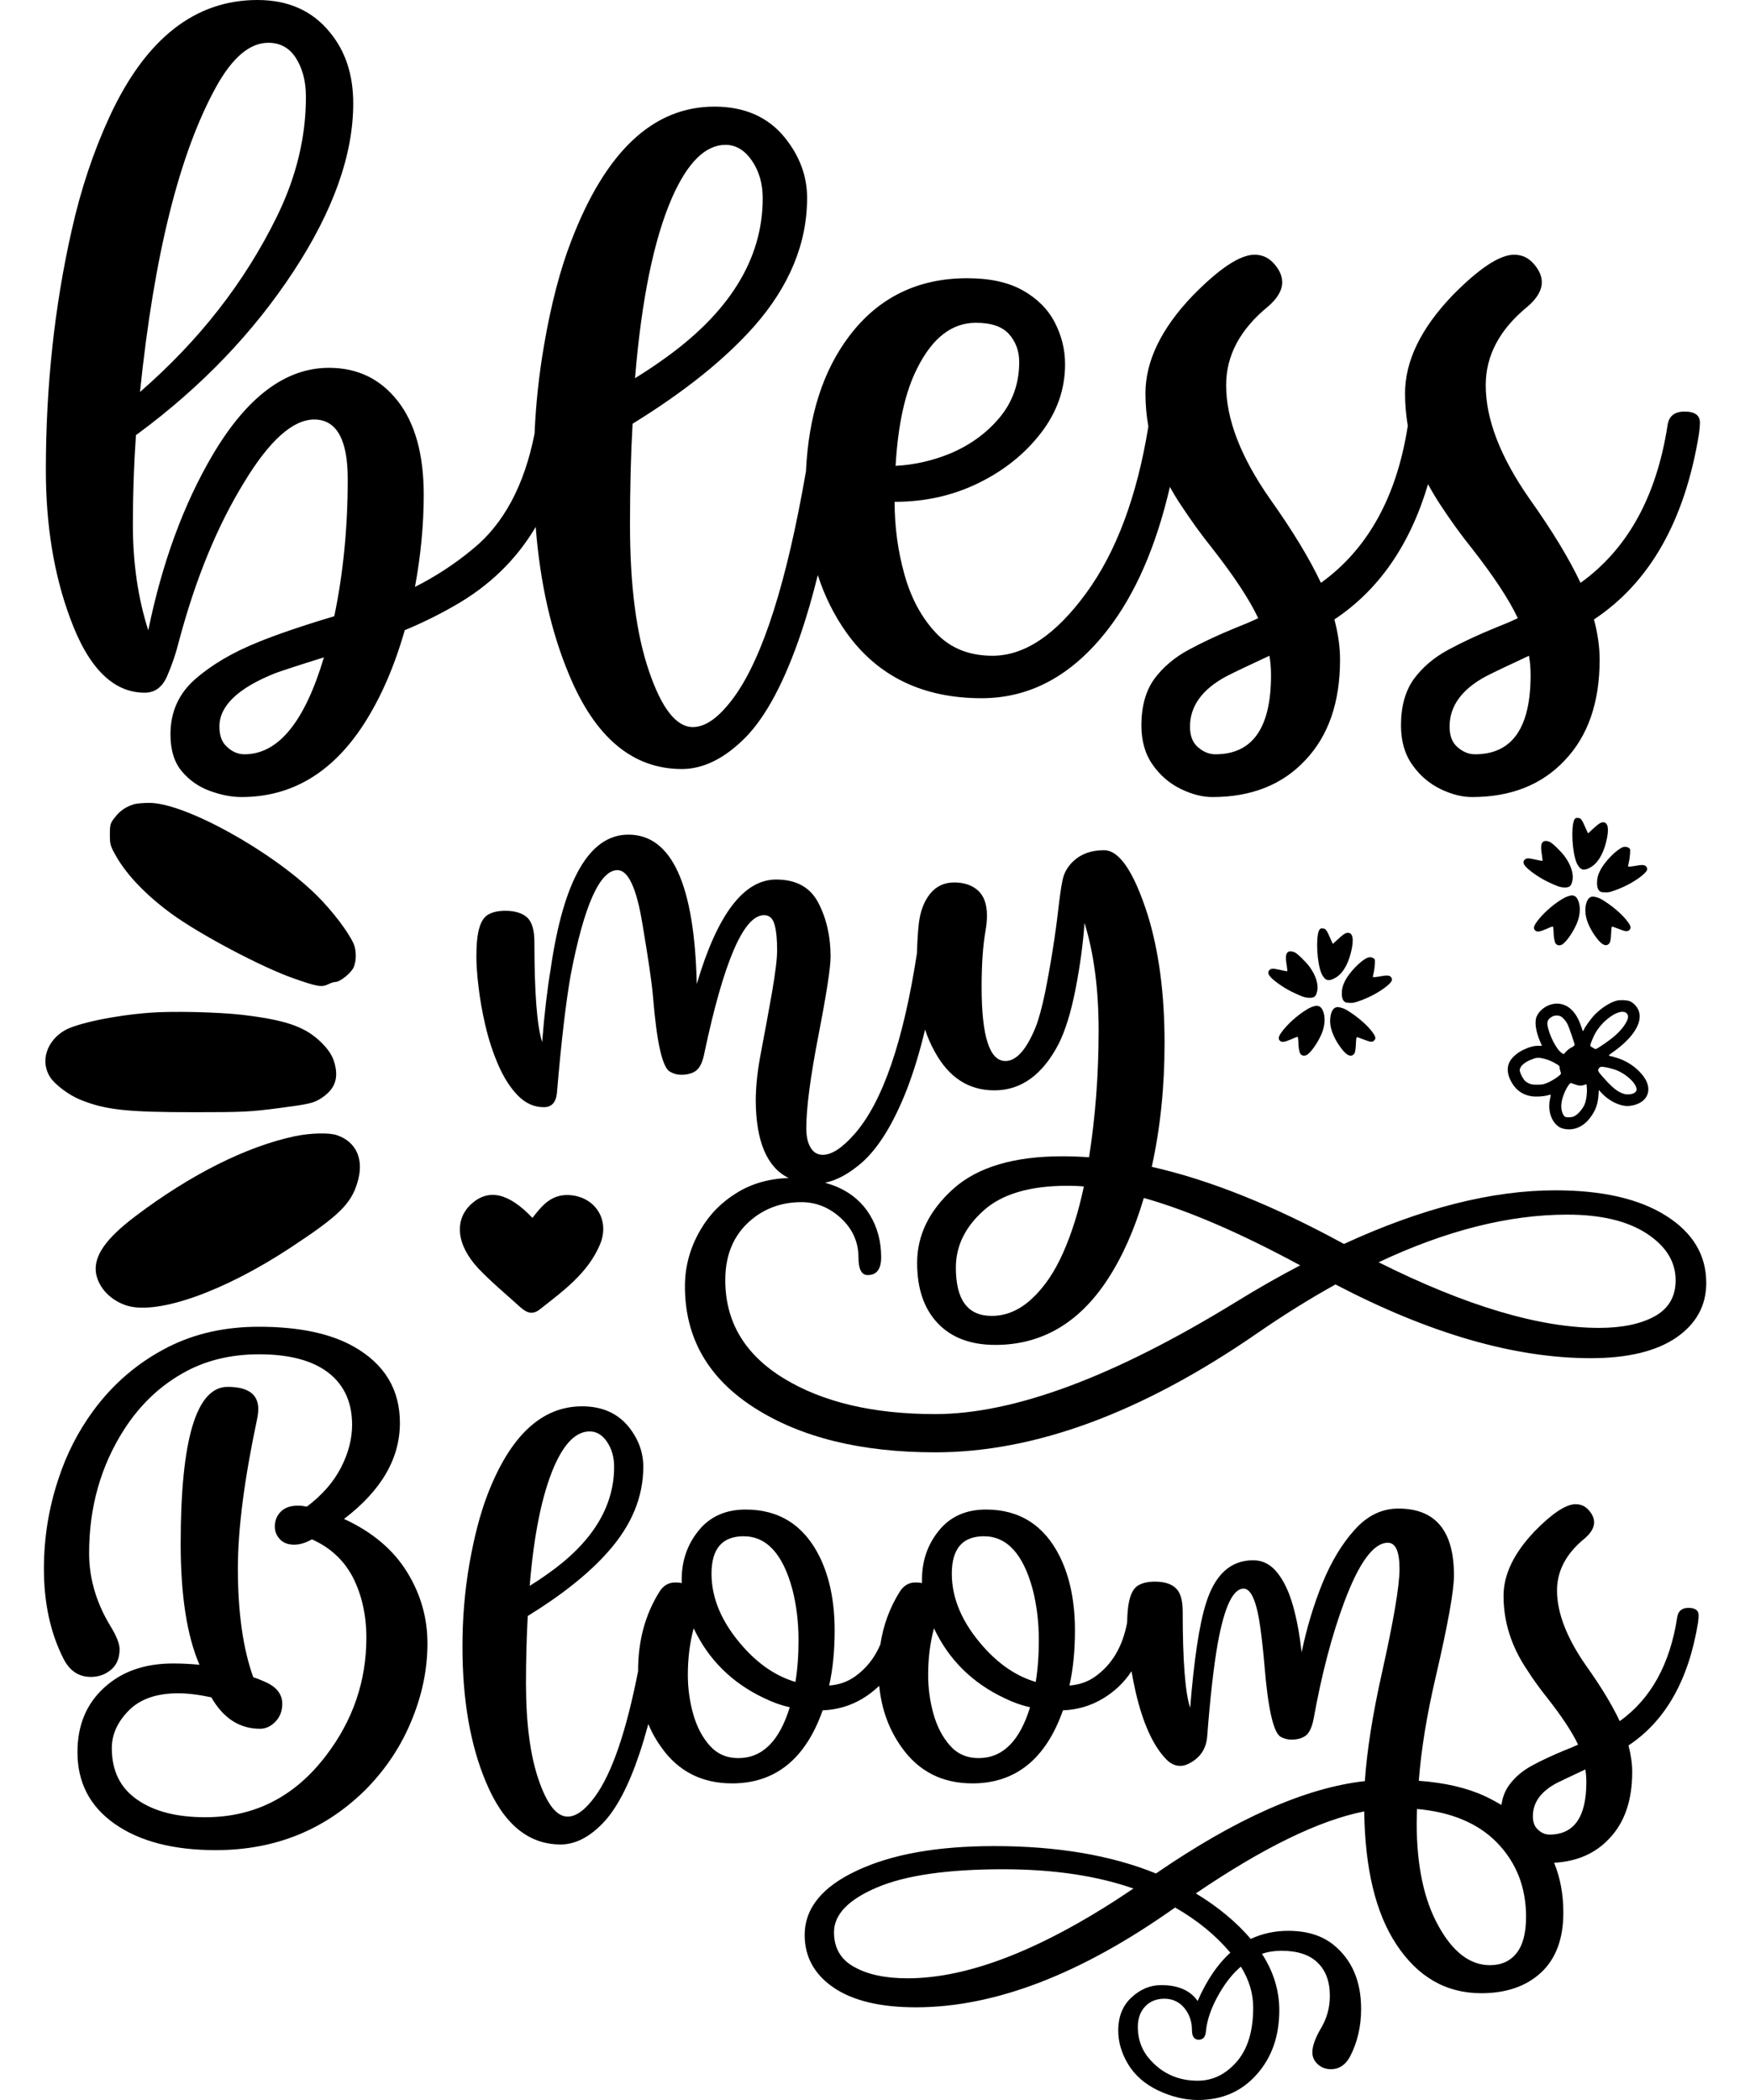
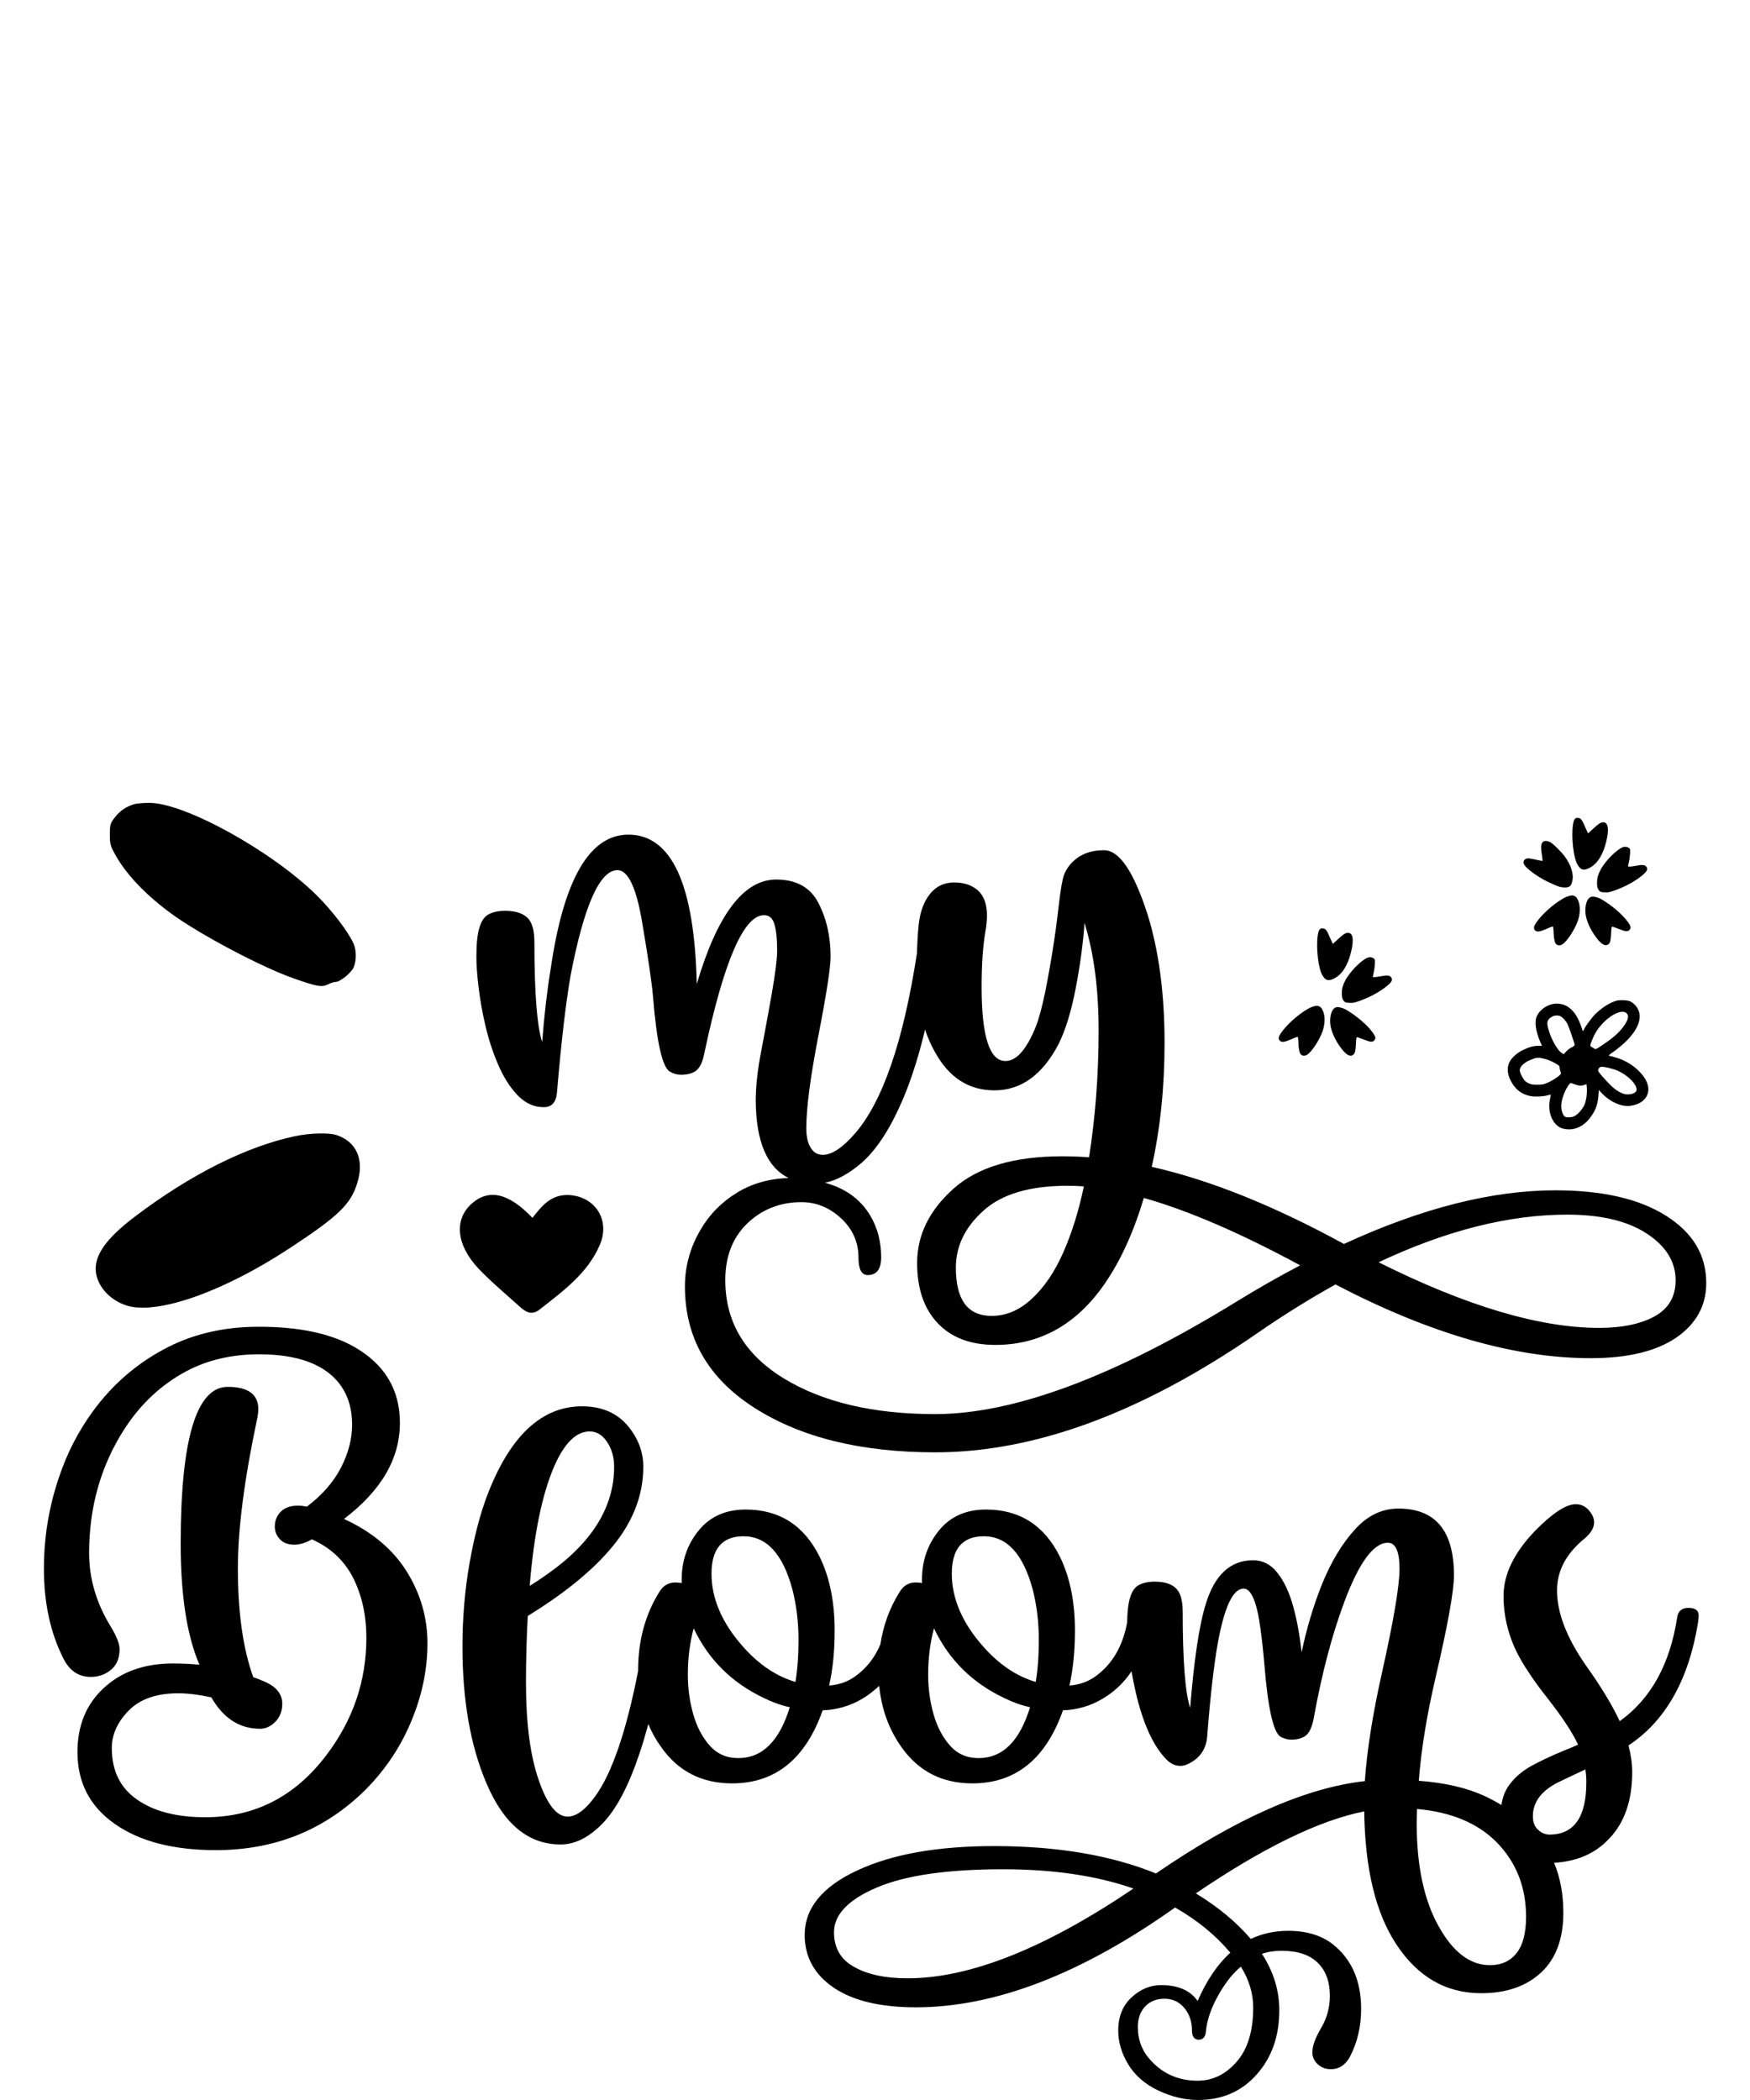
<svg xmlns="http://www.w3.org/2000/svg" version="1.1" id="Layer_1" x="0px" y="0px" viewBox="0 0 1080 1296" style="enable-background:new 0 0 1080 1296;" xml:space="preserve">
  <g>
    <path d="M212.3,937.4c23-17.5,34.5-37.2,34.5-59.3c0-20.6-9.5-36.3-28.4-47c-14.5-8.2-34-12.3-58.7-12.3 c-20.9,0-39.5,4.2-55.9,12.5c-18.5,9.4-34,22.6-46.5,39.7c-9.1,12.5-16.2,26.3-21.2,41.6c-6,17.9-9,36.5-9,55.6 c0,21,4,39.5,12,55.3c3.8,7.6,9.4,11.4,17,11.4c4.8,0,8.9-1.5,12.4-4.4s5.3-7.2,5.3-12.7c0-3.3-1.8-7.9-5.3-13.7 c-9-14.6-13.5-29.8-13.5-45.6c0-28.4,7.2-53.8,21.6-76.3c10.1-15.7,22.9-27.7,38.5-36c13-6.9,28-10.4,44.8-10.4 c17.4,0,30.9,3.3,40.6,9.8c11.2,7.6,16.8,18.9,16.8,33.7c0,8.7-2.3,17.6-6.9,26.5c-4.6,8.9-11.6,16.9-21,24c-2-0.4-3.8-0.6-5.5-0.6 c-4.6,0-8.1,1.2-10.6,3.7s-3.7,5.6-3.7,9.2c0,3,1.1,5.7,3.2,7.9c2.1,2.2,5,3.3,8.8,3.3c3.3,0,7-1.1,10.9-3.3 c11,4.9,19.4,12.5,25,22.9c5.7,11,8.6,23.6,8.6,37.9c0,26.7-8.3,51-25,72.8c-19.3,25.3-44.1,37.9-74.4,37.9 c-17.7,0-31.7-3.6-42.1-10.9c-10.4-7.2-15.6-17.8-15.6-31.7c0-8.5,3.5-16.2,10.5-23.3S96.7,1045,110,1045c5.7,0,12.5,0.8,20.4,2.5 c7.5,13,17.5,19.4,30.1,19.4c3.5,0,6.7-1.5,9.5-4.4s4.2-6.6,4.2-11c0-5.9-3.5-10.4-10.5-13.5c-2.4-1.1-4.9-2.1-7.4-2.9 c-6.3-17.5-9.5-39.9-9.5-67.2c0-24,3.9-54.6,11.8-91.8c0.5-2.4,0.8-4.6,0.8-6.5c0-9.1-6.3-13.7-18.9-13.7c-19.3,0-29,32.3-29,96.8 c0,32,3.9,56.9,11.6,74.7c-5.3-0.5-10.7-0.8-16.2-0.8c-17.7,0-31.9,5-42.8,15.1c-10.9,10-16.3,23.2-16.3,39.6 c0,18.7,7.6,33.5,23,44.3c15.4,10.8,36.2,16.2,62.4,16.2c36.3,0,66.9-12.3,91.9-36.8c13.1-13.1,23-28.1,29.7-45.2 c6-15.1,9-30.3,9-45.6c0-15.8-4.2-30.5-12.7-44.2C242.6,956.3,229.7,945.4,212.3,937.4z" />
    <path d="M1042,992.3c-4,0-6.3,1.9-6.9,5.6c-4.4,29.1-16.3,50.6-35.5,64.3c-4.6-9.8-11.5-21.3-20.8-34.3 c-11.9-17.1-17.9-32.5-17.9-46.4c0-12,5.6-22.7,17-32c3.9-3.3,5.9-6.7,5.9-10c0-2.5-1.1-5-3.3-7.5c-2.2-2.5-4.9-3.7-8.1-3.7 c-5.9,0-14.3,5.5-25.2,16.6c-12.9,13.5-19.3,26.8-19.3,40c0,16,4.8,31.2,14.5,45.6c4,6.3,8.3,12.1,12.6,17.5 c9.1,11.6,15.4,21.2,18.9,28.7c-2.9,1.3-5.9,2.6-8.8,3.7c-7.2,3-13.7,6-19.6,9.2c-5.9,3.2-10.6,7.2-14.1,12 c-2.5,3.4-4.1,7.4-4.8,12.3c-3.3-1.9-6.7-3.8-10.4-5.5c-10.8-5-24.3-8.2-40.6-9.4c1.5-19.6,5-40.7,10.3-63.5 c7.6-32.6,11.4-53.7,11.4-63.3c0-27.5-11.4-41.2-34.3-41.2c-10.1,0-19.1,4.3-26.9,13c-7.9,8.7-14.5,19.7-20,33.1 c-5.4,13.4-9.7,27.6-12.8,42.6c-1.2-10.5-2.9-20.1-5.3-28.6s-5.6-15.4-9.7-20.5c-4-5.1-9-7.7-14.9-7.7c-14,0-23.7,8.9-29.2,26.8 c-4.1,13-7.3,34.5-9.7,64.3c-3.1-9.4-4.6-29.2-4.6-59.3c0-7.1-1.4-12-4.3-14.6c-2.8-2.7-7.2-4-12.9-4c-4,0-7.2,0.7-9.7,2 c-2.6,1.3-4.4,3.9-5.6,7.9c-1.1,3.6-1.7,8.8-1.8,15.4c-2.8,14.8-9.3,25.8-19.6,33.2c-4.6,3.3-10,5.2-16,5.6 c2.3-10.2,3.4-21.6,3.4-33.9c0-17.8-3.1-33-9.3-45.6c-9.6-19.4-24.9-29.1-45.6-29.1c-12.3,0-22,4.3-29,12.9 c-7,8.6-10.5,18.7-10.5,30.2v2.3c-1.3-0.3-2.6-0.4-4-0.4c-4.2,0-7.5,2-9.9,6c-6.1,9.8-10,20.5-11.8,32.3 c-3.5,8.2-8.7,14.8-15.6,19.7c-4.6,3.3-10,5.2-16,5.6c2.3-10.2,3.4-21.6,3.4-33.9c0-17.8-3.1-33-9.3-45.6 c-9.6-19.4-24.9-29.1-45.6-29.1c-12.3,0-22,4.3-29,12.9c-7,8.6-10.5,18.7-10.5,30.2v2.3c-1.3-0.3-2.6-0.4-4-0.4c-4.2,0-7.5,2-9.9,6 c-8.7,14-13,30.1-13,48.3c0,0.1,0,0.3,0,0.4c-7.3,37.2-16.1,63-26.5,77.3c-6,8.3-11.7,12.5-17,12.5c-6.8,0-12.7-7.6-17.9-22.7 s-7.8-35-7.8-59.7c0-14.8,0.4-28.6,1.1-41.4c21.1-13,37.7-26.2,49.6-39.7c14.5-16.3,21.7-33.8,21.7-52.4c0-8.9-3-17.1-9-24.6 c-6.9-8.5-16.5-12.7-28.8-12.7c-25,0-44.5,18.3-58.5,54.9c-4.4,11.6-8.1,25.7-11,42.3c-2.9,16.6-4.3,33.6-4.3,51.1 c0,32.7,4.8,60.6,14.5,83.6c10.7,25.7,26,38.5,46.1,38.5c8.9,0,17.5-4.4,25.8-12.9c8.5-8.7,16.1-23.1,22.8-43.1 c1.9-5.6,3.7-11.7,5.5-18.3c2.1,5.1,4.8,9.9,8,14.3c10.5,14.9,25.1,22.3,43.7,22.3c26.6,0,45.3-15,55.9-45.1 c8.8-0.3,17-2.7,24.4-7.1c3.9-2.3,7.3-5,10.5-8c1.4,14.4,6,27,13.8,37.9c10.5,14.9,25.1,22.3,43.7,22.3c26.6,0,45.3-15,55.9-45.1 c8.8-0.3,17-2.7,24.4-7.1c7.3-4.3,13.3-10,17.9-17c0.7,4.2,1.6,8.5,2.6,13c4.5,19.3,10.8,33.1,18.9,41.4c2.6,2.7,5.5,4,8.6,4 c2.2,0,4.5-0.8,6.9-2.3c5.9-3.5,9.1-8.7,9.7-15.8c1.9-24.7,4.1-43.8,6.5-57.4c4.1-22.6,9.4-33.9,16-33.9c4.6,0,8.1,8,10.3,24.1 c1,7.1,1.8,14.7,2.5,22.7c2.2,27.3,5.6,42.2,10.1,44.7c2.1,1.1,4.3,1.7,6.5,1.7c3.9,0,6.9-0.9,9.1-2.6c2.1-1.7,3.7-5.2,4.7-10.3 c5-27.7,11.3-51.7,18.9-72c9.1-24.4,18.1-36.6,26.9-36.6c4.8,0,7.2,5.4,7.2,16.2c0,10.3-3.6,31.7-10.9,64.3 c-5.7,25.5-9.2,47.7-10.5,66.6c-36.7,4.1-79.7,23.2-128.9,57c-27.8-11.3-61.1-16.9-99.9-16.9c-34.9,0-63.1,5-84.6,15.1 c-21.5,10-32.3,23.3-32.3,39.8c0,13.5,6,24.3,17.8,32.4c11.9,8.1,28.8,12.2,50.8,12.2c48.8,0,102.1-20.5,160-61.6 c13.8,7.9,25.1,17.2,34.1,27.9c-7.9,7.1-14.6,17-20.2,29.8c-4.5-6.5-12-9.8-22.5-9.8c-6.7,0-12.8,2.5-18.3,7.6s-8.2,11.9-8.2,20.5 c0,6.9,2,13.9,6.1,20.7s10.2,12.2,18.5,16.2c8.3,3.9,16.5,5.9,24.6,5.9c14.8,0,26.9-5.2,36.2-15.7c9.3-10.4,14-23.6,14-39.7 c0-12.1-3.5-23.7-10.7-34.8c3.8-1.3,7.8-1.9,12-1.9c9.8,0,17.3,2.4,22.3,7.3c5.1,4.9,7.6,11.7,7.6,20.6c0,7.1-1.8,13.7-5.4,19.8 c-3.6,6.1-5.4,11.1-5.4,15c0,2.9,1.2,5.4,3.4,7.4s4.9,3,8,3c5.1,0,9-2.6,11.8-7.7c4.6-8.8,6.9-18.7,6.9-29.5 c0-17.2-5.7-30.4-17.2-39.7c-7.2-5.7-16.4-8.5-27.8-8.5c-8.4,0-16.1,1.7-23.1,5c-8.9-10.4-20.2-19.8-33.9-28.1 c41.5-28.2,76.1-45.1,103.9-50.6c0.5,35.3,7,62.6,19.8,82c13.2,20.1,30.7,30.2,52.4,30.2c15.5,0,27.9-4.3,37-12.8 c9.1-8.5,13.7-20.8,13.7-36.9c0-11.3-1.9-21.6-5.7-30.8c14-0.8,25.3-5.6,34-14.9c9.5-9.9,14.2-23.6,14.2-41.1 c0-5.2-0.8-10.7-2.3-16.4c22.8-15.1,37.1-40.3,42.9-75.7c0.3-2.1,0.4-3.6,0.4-4.6C1048.3,993.8,1046.2,992.3,1042,992.3z M342,905 c6.3-14.4,13.6-21.6,21.9-21.6c4.2,0,7.8,2.1,10.7,6.4c2.9,4.3,4.4,9.4,4.4,15.4c0,25-13.8,47.1-41.4,66.4 c-3.5,2.5-7.1,4.9-10.7,7.1C329.5,946.6,334.6,922.1,342,905z M455.6,1085c-7.2,0-13-2.6-17.6-7.7c-4.6-5.2-8-11.7-10.2-19.5 c-2.2-7.8-3.3-15.9-3.3-24.2c0-10.2,1.2-19.8,3.6-28.7c9.1,19.3,23.6,33.7,43.5,43.1c5.1,2.5,10.3,4.4,15.8,5.6 C481,1074.5,470.5,1085,455.6,1085z M490.9,1038c-11.8-3.5-22.5-10.7-32.2-21.6c-13.1-14.7-19.6-29.8-19.6-45.2 c0-15.4,6.6-23.1,19.8-23.1c14.2,0,24.2,10.9,30.1,32.7c2.5,9.7,3.8,20.2,3.8,31.4C492.8,1021.5,492.2,1030.1,490.9,1038z M603.9,1085c-7.2,0-13.1-2.6-17.6-7.7c-4.6-5.2-8-11.7-10.2-19.5c-2.2-7.8-3.3-15.9-3.3-24.2c0-10.2,1.2-19.8,3.6-28.7 c9.1,19.3,23.6,33.7,43.5,43.1c5.1,2.5,10.3,4.4,15.8,5.6C629.3,1074.5,618.8,1085,603.9,1085z M639.2,1038 c-11.8-3.5-22.5-10.7-32.2-21.6c-13.1-14.7-19.6-29.8-19.6-45.2c0-15.4,6.6-23.1,19.8-23.1c14.2,0,24.2,10.9,30.1,32.7 c2.5,9.7,3.8,20.2,3.8,31.4C641.1,1021.5,640.5,1030.1,639.2,1038z M560.1,1220.9c-13.6,0-24.6-2.3-32.9-7 c-8.3-4.5-12.5-11.7-12.5-21.4c0-11,8.9-20.2,26.6-27.7s43.6-11.2,77.7-11.2c31.1,0,57.9,4,80.5,11.9 C645,1202.4,598.5,1220.9,560.1,1220.9z M765.8,1213.7c5.1,8.2,7.6,16.6,7.6,25.2c0,14.6-3.4,25.7-10.2,33.5 c-6.8,7.8-14.8,11.7-24.1,11.7c-11.5,0-21.2-4.1-28.9-12.5c-5.3-5.7-8-12.6-8-20.6c0-5.3,1.5-9.5,4.5-12.7c3-3.2,7-4.8,11.9-4.8 c5,0,9.1,1.9,12.3,5.7c3.1,3.8,4.7,8.3,4.7,13.6c0,4,1.4,6,4.2,6c2.6,0,4.1-1.7,4.4-5c0.7-7.6,3.6-15.6,8.6-24.1 C756.7,1223.1,761,1217.7,765.8,1213.7z M935.9,1205.4c-3.9,4.9-9.4,7.4-16.4,7.4c-12.2,0-22.8-8-31.7-24.1 c-9-16.1-13.5-37.2-13.5-63.6l0.2-8.7c21.2,1.9,37.6,8.8,49.2,20.6c12.1,12.4,18.1,27.7,18.1,46 C941.8,1193,939.8,1200.5,935.9,1205.4z M956.3,1132.2c-2.5,0-4.9-0.9-7-2.9c-2.2-1.8-3.3-4.7-3.3-8.4c0-8.5,4.9-15.3,14.9-20.6 c3.3-1.6,9.1-4.4,17.5-8.3c0.4,2.5,0.6,5.1,0.6,7.9C979,1121.4,971.4,1132.2,956.3,1132.2z" />
-     <path d="M330.6,325.2c2.7,34.6,9.6,65,20.6,91.2c16.1,38.8,39.3,58.2,69.6,58.2c13.3,0,26.4-6.5,39.3-19.5 c12.8-13.1,24.3-34.8,34.5-65.1c3.5-10.5,6.9-22.1,10.1-35.1c4.2,13,10.1,24.9,17.8,35.7c19.3,26.9,47.1,40.3,83.3,40.3 c30.1,0,56-14.1,77.9-42.4c17-22,29.8-51.3,38.3-88c2.1,3.8,4.3,7.5,6.8,11.2c6.2,9.4,12.5,18.2,19.1,26.4 c13.8,17.6,23.3,32.1,28.6,43.4c-4.4,2.1-8.9,4-13.3,5.7c-10.8,4.4-20.7,9-29.6,13.8c-8.9,4.8-16,10.9-21.3,18.1 c-5.2,7.3-7.9,16.8-7.9,28.5c0,9.7,2.3,17.8,7,24.4c4.6,6.6,10.4,11.5,17.3,14.9c6.8,3.3,13.4,5,19.5,5c23.9,0,43.1-7.5,57.3-22.7 c14.3-15,21.5-35.7,21.5-62.1c0-7.9-1.2-16.2-3.5-24.8c27.4-18.2,46.7-46,57.8-83.5c2.3,4.3,4.9,8.6,7.7,12.9 c6.2,9.4,12.5,18.2,19.1,26.4c13.8,17.6,23.3,32.1,28.6,43.4c-4.4,2.1-8.9,4-13.3,5.7c-10.8,4.4-20.7,9-29.6,13.8 c-8.9,4.8-16,10.9-21.3,18.1c-5.2,7.3-7.9,16.8-7.9,28.5c0,9.7,2.3,17.8,7,24.4c4.6,6.6,10.4,11.5,17.3,14.9c6.8,3.3,13.4,5,19.5,5 c23.9,0,43.1-7.5,57.3-22.7c14.3-15,21.5-35.7,21.5-62.1c0-7.9-1.2-16.2-3.5-24.8c34.5-22.9,56.1-61,64.8-114.5 c0.4-3.1,0.6-5.4,0.6-6.9c0-4.6-3.1-6.9-9.5-6.9c-6.2,0-9.7,2.8-10.5,8.5c-6.8,44-24.7,76.4-53.7,97.2c-7-14.9-17.5-32.2-31.5-51.9 c-18-25.8-27-49.1-27-70.1c0-18.2,8.5-34.3,25.7-48.4c5.9-5,8.9-10.1,8.9-15.1c0-3.8-1.6-7.5-4.9-11.3s-7.3-5.7-12.2-5.7 c-8.9,0-21.6,8.4-38.1,25.2c-19.5,20.4-29.2,40.5-29.2,60.4c0,6.8,0.6,13.4,1.7,20c-6.8,43.8-24.7,76.1-53.6,96.9 c-7-14.9-17.5-32.2-31.5-51.9c-18-25.8-27-49.1-27-70.1c0-18.2,8.5-34.3,25.7-48.4c5.9-5,8.9-10.1,8.9-15.1c0-3.8-1.6-7.5-4.9-11.3 s-7.3-5.7-12.2-5.7c-8.9,0-21.6,8.4-38.1,25.2c-19.5,20.4-29.2,40.5-29.2,60.4c0,6.9,0.6,13.7,1.8,20.4c-7,43.1-19.8,77.5-38.5,103 c-18.8,25.7-38,38.5-57.7,38.5c-14.4,0-26-4.7-34.8-14c-8.8-9.3-15.3-21.2-19.4-35.7c-4.1-14.5-6.2-29.6-6.2-45.3 c18.6,0,35.9-3.8,51.8-11.6c15.9-7.8,28.7-18.1,38.6-31c9.9-12.9,14.8-27,14.8-42.3c0-9.2-2.2-17.8-6.4-25.9 c-4.2-8.1-10.8-14.7-19.7-19.7c-8.9-5-20.3-7.5-34.3-7.5c-30.5,0-54.8,11.9-72.8,35.7c-16.2,21.4-25.1,49.2-26.7,83.4 c-11.8,68.2-26.5,114.5-44.1,139c-9.1,12.6-17.6,18.9-25.7,18.9c-10.2,0-19.2-11.4-27-34.3c-7.9-22.9-11.8-53-11.8-90.3 c0-22.4,0.5-43.3,1.6-62.6c32-19.7,57-39.8,75-60.1c21.8-24.8,32.7-51.2,32.7-79.3c0-13.4-4.6-25.8-13.7-37.1 c-10.3-12.8-24.9-19.2-43.5-19.2c-37.8,0-67.2,27.6-88.4,83c-6.8,17.6-12.4,38.9-16.7,64c-3.1,17.9-5.1,36.1-5.9,54.8 c-6.3,32-19.1,55.8-38.2,71.3c-11.2,9.3-23.1,17-35.6,23.3c3.6-19.5,5.4-38.4,5.4-56.9c0-25-5.4-44.3-16.1-57.9 C234.7,233.8,220.6,227,203,227c-26.7,0-50.6,17.9-71.8,53.8c-18,30.6-31.2,66.7-39.7,108.2c-6.3-19.7-9.5-41.4-9.5-65.1 c0-18.3,0.6-36.7,1.9-55.4l1.3-0.9c39.2-29,71.1-62.3,95.8-99.9c24.7-37.6,37-72.2,37-103.9c0-17.6-4.8-32.2-14.3-43.7 C192.9,6.7,178,0,158.9,0c-38.6,0-69,23.9-91.2,71.8c-9.9,21.4-17.8,44.9-23.5,70.5c-10.6,46.9-15.9,96.2-15.9,147.8 c0,33.8,4.9,64.2,14.9,91.2c11.2,30.8,26.6,46.2,46.1,46.2c6.2,0,10.7-3.3,13.7-9.9c2.9-6.6,5.5-14.1,7.6-22.5 c10.2-38.2,23.6-70.7,40.1-97.5c15.6-25.8,30.1-38.7,43.2-38.7c13.8,0,20.7,12.3,20.7,36.8c0,30-2.8,58.2-8.3,84.6 c-20.1,6-35.8,11.4-47,16c-15.7,6.3-28.6,13.9-38.8,22.8c-10.2,8.9-15.3,20.3-15.3,34.1c0,9.6,2.3,17.2,7,22.8 c4.6,5.5,10.4,9.6,17.3,12.1c6.8,2.5,13.4,3.8,19.5,3.8c30.9,0,56-14.9,75.4-44.8c10.6-16.4,19-35.8,25.4-58.2 c10.2-4.2,20.2-9.1,30.2-14.8C301.8,361.8,318.6,345.5,330.6,325.2z M944.6,416.7c0,32.5-11.4,48.8-34.3,48.8 c-3.8,0-7.4-1.4-10.8-4.4c-3.3-2.8-4.9-7-4.9-12.7c0-12.7,7.6-23.1,22.6-31.1c4.9-2.5,13.7-6.7,26.4-12.6 C944.3,408.5,944.6,412.5,944.6,416.7z M784.4,416.7c0,32.5-11.4,48.8-34.3,48.8c-3.8,0-7.4-1.4-10.8-4.4c-3.3-2.8-4.9-7-4.9-12.7 c0-12.7,7.6-23.1,22.6-31.1c4.9-2.5,13.7-6.7,26.4-12.6C784.1,408.5,784.4,412.5,784.4,416.7z M566.1,227.2 c9.3-18.7,21.4-28,36.2-28c9.5,0,16.4,2.4,20.5,7.1c4.1,4.7,6.2,10.4,6.2,17.1c0,13.2-4.1,24.7-12.1,34.3 c-8,9.6-18.3,17.1-30.8,22.3c-10.8,4.4-22,6.9-33.4,7.5C554.2,261.9,558.6,241.8,566.1,227.2z M414.7,122.1 c9.6-21.8,20.6-32.7,33.1-32.7c6.3,0,11.7,3.2,16.2,9.7s6.7,14.3,6.7,23.3c0,37.7-20.9,71.2-62.6,100.3 c-5.3,3.8-10.7,7.3-16.2,10.7C395.9,184.9,403.5,147.8,414.7,122.1z M133.5,53.4c10-18,20.7-27,32.1-27c6.8,0,12.2,2.7,16.2,8.2 c4.7,6.8,7,15.1,7,25.2c0,24.7-5.9,49.3-17.8,73.6c-19.8,40.5-47.9,76.6-84.6,108.5C95.1,157.4,110.7,94.6,133.5,53.4z M150.9,465.5c-3.8,0-7.4-1.4-10.6-4.4c-3.3-2.8-4.9-7-4.9-12.7c0-12.8,11.5-23.8,34.6-33c4.5-1.6,14.4-4.9,29.9-9.7 C188,445.6,171.7,465.5,150.9,465.5z" />
    <path d="M432.3,759c-6.4,10.9-9.6,22.5-9.6,34.9c0,31.7,14.3,56.7,43,75c28.7,18.3,65.9,27.4,111.5,27.4 c61.4,0,127.5-24.4,198.4-73.3c16.5-11.4,32.7-21.5,48.6-30.3c58,30.3,110.5,45.5,157.5,45.5c22.9,0,40.5-4.3,52.8-12.7 c12.3-8.5,18.5-19.7,18.5-33.7c0-17.2-8.2-31-24.8-41.5c-16.6-10.5-39.4-15.7-68.4-15.7c-39,0-82.4,11-130.4,33.1 c-43.2-23.6-82.7-39.5-118.6-47.6c5.3-23.9,7.9-49.4,7.9-76.4c0-30.4-3.5-56.9-10.5-79.4c-8.5-26.4-17.4-39.6-26.9-39.6 c-7.7,0-14,2.2-18.8,6.7c-2.8,2.6-4.7,5.5-5.9,8.7c-1,2.6-2.1,9.1-3.3,19.5c-1.9,17-4.7,34.6-8.3,52.8c-2,9.6-4,16.8-5.9,21.6 c-5.7,13.9-11.9,20.8-18.6,20.8c-9.8,0-14.7-15.2-14.7-45.7c0-14,0.8-25.5,2.4-34.6c0.6-3.4,0.9-6.6,0.9-9.5c0-7-1.9-12.1-5.5-15.4 c-3.7-3.3-8.6-5-14.7-5c-6.1,0-11.1,2.3-14.9,7s-6.1,10.9-7,18.7c-0.6,5.5-0.9,11.4-1.1,17.9c-8.4,54.6-21.2,91.8-38.4,111.5 c-7.6,8.7-14.2,13-19.7,13c-3.2,0-5.7-1.4-7.5-4.4c-1.8-2.9-2.7-6.9-2.7-12c0-12.5,2.5-31.5,7.5-57.3s7.5-42,7.5-48.6 c0-12.4-2.5-23.4-7.5-33.1s-13.7-14.5-26.1-14.5c-20,0-36.3,21.5-49,64.5c-1.4-61.5-15.5-92.2-42.2-92.2 c-23.9,0-39.9,27.5-47.9,82.5c-2.2,13.3-4,28.5-5.3,45.5c-3.2-9.8-4.8-30.4-4.8-61.7c0-7.4-1.5-12.5-4.5-15.2 c-3-2.7-7.5-4.1-13.5-4.1c-4.1,0-7.5,0.7-10.1,2.1c-2.6,1.3-4.6,4.1-5.8,8.2c-1.3,4.1-1.9,10.2-1.9,18.1c0,4.6,0.4,10.8,1.3,18.4 c0.9,7.6,2.3,15.7,4.3,24.2s4.6,16.5,7.9,24.1c3.3,7.6,7.2,13.8,11.9,18.7s10.1,7.4,16.2,7.4c4.8,0,7.5-2.9,8.1-8.7 c2.7-32.1,5.6-56.4,8.5-72.9c8.3-43.1,18-64.7,28.9-64.7c6.5,0,11.7,10.9,15.3,32.8c3.7,21.8,5.9,36.9,6.6,45.3 c2.3,28.4,5.8,43.8,10.5,46.3c2.2,1.3,4.5,1.9,6.8,1.9c4.1,0,7.2-0.9,9.5-2.7c2.2-1.8,3.9-5.4,4.9-10.7 c12-56.7,24.3-85.1,36.8-85.1c3.3,0,5.4,1.9,6.5,5.8c1.1,3.9,1.6,9.2,1.6,15.8c0,5.3-1.1,14.1-3.2,26.3 c-2.2,12.2-4.3,24.1-6.6,35.9c-2.3,11.7-3.4,22-3.4,30.8c0.2,25.2,7,41.1,20.3,47.6c-12,0.4-22.7,3.4-31.9,9.1 C445.4,741.8,437.8,749.5,432.3,759z M967.2,749.6c20.8,0,37.2,3.9,49.1,11.7c11.9,7.8,17.8,17.4,17.8,28.8 c0,10.1-4.3,17.5-13,22.3c-8.6,4.7-20.1,7.1-34.2,7.1c-36.7,0-82.1-13.5-136.1-40.5C892.4,759.4,931.2,749.6,967.2,749.6z M466.2,750.8c8.1-5.9,17.6-8.9,28.4-8.9c9.2,0,17.4,3.4,24.5,10c7.1,6.6,10.7,14.7,10.7,24.2c0,7.2,1.9,10.8,5.7,10.8 c5.5,0,8.3-3.6,8.3-11c0-9.7-2.3-18.4-6.9-26c-4.6-7.6-11.2-13.4-19.8-17.2c-2.5-1.1-5.2-2-7.9-2.8c7.4-1.5,15-5.7,22.9-12.6 c10.1-9,19.3-23.9,27.5-44.8c4.1-10.6,7.9-22.9,11.3-37.1c1.6,4.9,3.6,9.4,6,13.7c8.7,15.9,20.9,23.8,36.8,23.8 c16.5,0,29.7-9.6,39.6-28.6c4.2-8.4,7.7-19.7,10.5-34.1c2.8-14.4,4.6-27.9,5.5-40.6c5.8,18.7,8.7,40.8,8.7,66.5 c0,27.1-2,53.1-5.9,78.1c-5.7-0.4-11.2-0.6-16.6-0.6c-29.8,0-52.2,6.7-67.1,20C573.5,747,566,762.2,566,779.4 c0,16,4.3,28.4,12.8,37.3c8.5,8.9,20.3,13.3,35.5,13.3c28.5,0,51.7-13.5,69.3-40.5c9.2-14.1,16.6-30.9,22.3-50.2 c27.6,7.8,59.7,21.7,96.5,41.6c-13,6.8-26.2,14.3-39.8,22.7c-75.1,46.1-136.9,69.1-185.5,69.1c-38.3,0-69.5-7.4-93.5-22.1 c-24-14.7-36-34.9-36-60.6C447.6,772.9,453.8,759.9,466.2,750.8z M668.9,732.2c-3.2,15.2-7.4,28.7-12.7,40.7 c-5.3,12-11.7,21.5-19.4,28.6c-7.6,7.1-15.9,10.6-24.8,10.6c-14.8,0-22.1-9.9-22.1-29.8c0-13.3,5.7-25,17.1-35.2 c11.3-10.2,28.6-15.3,51.6-15.3C662,731.8,665.4,731.9,668.9,732.2z" />
    <path d="M195.5,552.6c-27.9-27.6-82-57.4-103.6-57.1c-3.7,0-7.7,0.4-9.1,0.8c-4.9,1.5-8.6,3.9-11.7,7.9c-3,3.7-3.3,4.6-3.3,10.8 s0.3,7.2,4.2,14c6.8,11.6,18.6,23.8,33.8,34.9c17.5,12.8,55.7,33,75.4,39.9c14.6,5.1,17.3,5.6,21.2,3.7c1.7-0.9,3.9-1.5,4.7-1.5 c2.8,0,9.7-5.6,11.2-9.1c1.7-4.2,1.7-10.1,0-14.3C215.2,575.4,205.2,562.2,195.5,552.6z" />
-     <path d="M31.1,665c3.1,4.6,11.7,11,18.5,13.7c15.5,6.3,28.9,7.7,70.3,7.7c30.1,0,34.4-0.2,52.7-2.6c18.2-2.4,20.4-3,24.8-5.5 c8.2-5.1,11.2-11,9.7-19.4c-1.1-6.4-4-11.3-10.7-17.3c-9.4-8.4-21.5-12.3-46.9-15.3c-14.7-1.7-43.2-2.4-57-1.3 c-21.7,1.6-44.9,6.5-52.6,10.9C28.5,642.6,24.7,655.4,31.1,665z" />
    <path d="M208,700.6c-4.7-1.7-16.4-1.4-26,0.6c-29.8,6.3-64.4,23.6-98.6,49.5c-18.1,13.7-25.5,24.3-24.2,34.6 c1.3,9.2,9.1,17.5,19.6,20.6c19.1,5.4,59.5-8.9,100.3-35.8c29.7-19.5,37.5-27,41.4-40.1C224.9,716,220.2,704.8,208,700.6z" />
    <path d="M320.3,806c3.7,3.3,7.5,6.3,12.8,2.1c14.5-11.4,29.6-22.3,37.1-39.9c6.6-15.4-3.1-30.1-19.5-30.7 c-10.8-0.3-16.4,6.8-22.1,14.1c-14.7-15.4-26.9-18.2-37.6-8.7c-10.8,9.8-9.5,25.3,4.3,40C303.1,791.1,311.9,798.4,320.3,806z" />
    <path d="M831.4,575.7c-1.3,0.2-2.8,1.2-6.1,4.3l-2.7,2.5l-0.4-0.7c-0.2-0.4-0.8-1.7-1.3-2.9c-2.1-4.9-2.8-5.9-4.6-5.9 c-0.9-0.2-1.3,0-1.8,0.5c-2.2,2.2-2.2,16,0.1,24.5c0.7,2.4,1,3.2,2.1,4.8c1.6,2.4,3.5,2.7,6.8,1c4.7-2.4,8.2-7.9,10.2-15.9 C835.8,579.6,834.9,575.2,831.4,575.7z" />
-     <path d="M788.7,598.3c-3.2-0.7-4.3-0.6-5.3,0.4c-0.9,0.9-0.9,2.1,0,3.4c1.7,2.5,8.2,7.2,13.9,10c6,2.9,8.1,3.7,10.9,3.7 c2.9,0,3.9-0.8,4.6-3.8c1.1-4.3-0.7-10.1-4.8-15.6c-2.2-2.9-7.3-7.9-9-8.7c-1.6-0.6-3-0.8-3.9-0.3c-1.6,0.9-1.9,3.1-1,8.5 c0.3,1.8,0.4,3.3,0.4,3.4C794.3,599.5,792.8,599.2,788.7,598.3z" />
    <path d="M848.5,594.7c0.1-2.4,0.1-2.5-0.7-3.2c-1.1-0.8-2.4-1-3.7-0.5c-4,1.5-11.2,8.8-14,14.3c-1.4,2.7-2,4.9-2,7.5 c-0.1,3.1,0.7,5,2.3,5.8c0.3,0.2,1.5,0.3,2.8,0.3c2,0.1,2.6-0.1,5-0.9c7.5-2.5,15.4-7,19.4-11c1.5-1.5,1.8-2.6,1-3.8 c-0.9-1.3-2.5-1.5-7.1-0.6c-1.6,0.3-3.2,0.5-3.6,0.4l-0.7-0.1l0.6-2.9C848.2,598.3,848.4,596.1,848.5,594.7z" />
    <path d="M811.3,620.9c-2,0.6-2.8,0.9-4.8,2.1c-5.9,3.5-12.7,9.7-16,14.6c-1.6,2.4-1.7,3.6-0.6,4.7c1.1,1.1,2.8,0.9,6.7-0.8 c1.7-0.8,3.3-1.4,3.7-1.5c0.6-0.2,0.7-0.2,0.8,0.9c0.1,0.6,0.2,1.9,0.2,2.7c0,2.4,0.5,5.3,1,6.4c0.9,1.7,2.9,2,4.7,0.7 c2.6-1.9,6.6-7.8,8.7-12.9c2.2-5.3,2.3-10.9,0.5-14.5C815.2,621.2,813.5,620.3,811.3,620.9z" />
    <path d="M832.8,624.4c-2.5-1.6-3.5-2.1-5.5-2.6c-1.9-0.4-2.3-0.4-3.3,0.1c-2.7,1.3-3.9,7.2-2.6,12.5c1,4.1,3.4,8.8,6.6,12.9 c3.1,4,5.5,5.2,7.4,3.4c0.9-0.9,1.2-2.3,1.4-6.6c0.1-2.8,0.3-3.9,0.5-4s2,0.5,4,1.3c4.5,1.8,5.7,1.9,6.8,0.7c0.9-1,0.9-1.8,0.1-3.3 C845.7,634.5,839.5,628.7,832.8,624.4z" />
    <path d="M988.9,507.5c-1.3,0.2-2.8,1.2-6.1,4.3l-2.7,2.5l-0.4-0.7c-0.2-0.4-0.8-1.7-1.3-2.9c-2.1-4.9-2.8-5.9-4.6-5.9 c-0.9-0.1-1.3,0-1.8,0.5c-2.2,2.2-2.2,16,0.1,24.5c0.7,2.4,1,3.2,2.1,4.8c1.6,2.4,3.5,2.7,6.8,1c4.7-2.4,8.2-7.9,10.2-15.9 C993.3,511.4,992.4,507,988.9,507.5z" />
    <path d="M946.2,530.2c-3.2-0.7-4.3-0.6-5.3,0.4c-0.9,0.9-0.9,2.1,0,3.4c1.7,2.5,8.2,7.2,13.9,10c6,2.9,8.1,3.7,10.9,3.7 c2.9,0,3.9-0.8,4.6-3.8c1.1-4.3-0.7-10.1-4.8-15.6c-2.2-2.9-7.3-7.9-9-8.7c-1.6-0.7-3-0.8-3.9-0.3c-1.6,0.9-1.9,3.1-1,8.5 c0.3,1.8,0.4,3.3,0.4,3.4C951.8,531.4,950.3,531.1,946.2,530.2z" />
    <path d="M1006,526.5c0.1-2.4,0.1-2.5-0.7-3.2c-1.1-0.7-2.4-0.9-3.7-0.5c-4,1.5-11.2,8.8-14,14.3c-1.4,2.7-2,4.9-2,7.5 c-0.1,3.1,0.7,5,2.3,5.8c0.3,0.2,1.5,0.3,2.8,0.3c2,0.1,2.6-0.1,5-0.9c7.5-2.5,15.4-7,19.4-11c1.5-1.5,1.8-2.6,1-3.8 c-0.9-1.3-2.5-1.5-7.1-0.6c-1.6,0.3-3.2,0.5-3.6,0.4l-0.7-0.1l0.6-2.9C1005.7,530.1,1005.9,527.9,1006,526.5z" />
    <path d="M968.8,552.8c-2,0.6-2.8,0.9-4.8,2.1c-5.9,3.5-12.7,9.7-16,14.6c-1.6,2.4-1.7,3.6-0.6,4.7c1.1,1.1,2.8,0.9,6.7-0.8 c1.7-0.8,3.3-1.4,3.7-1.5c0.6-0.2,0.7-0.2,0.8,0.9c0.1,0.6,0.2,1.9,0.2,2.7c0,2.4,0.5,5.3,1,6.4c0.9,1.7,2.9,2,4.7,0.7 c2.6-1.9,6.6-7.8,8.7-12.9c2.2-5.3,2.3-10.9,0.5-14.5C972.7,553,971,552.2,968.8,552.8z" />
    <path d="M990.3,556.2c-2.5-1.6-3.5-2.1-5.5-2.6c-1.9-0.4-2.3-0.4-3.3,0.1c-2.7,1.3-3.9,7.2-2.6,12.5c1,4.1,3.4,8.8,6.6,12.9 c3.1,4,5.5,5.2,7.4,3.4c0.9-0.9,1.2-2.3,1.4-6.6c0.1-2.8,0.3-3.9,0.5-4s2,0.5,4,1.3c4.5,1.8,5.7,1.9,6.8,0.7c0.9-1,0.9-1.8,0.1-3.3 C1003.2,566.3,997,560.5,990.3,556.2z" />
    <path d="M931.5,655.6c-1.8,3.6-1.2,8.2,1.7,12.9c2.7,4.5,6.6,7.1,11.6,8c3,0.5,7.6,0.2,10.2-0.5c1-0.3,1.9-0.5,2-0.4 s-0.1,1.2-0.4,2.5c-1.3,5.8,0,11.7,3.2,15.3c1.9,2.1,3.5,3,6.3,3.4c5.6,0.9,11.1-1.6,15.1-6.8c3.4-4.4,4.9-8.4,5.3-14.1l0.2-3.2 l1.6,1.7c4.8,5.3,12.1,8.7,17.4,8.1c10.7-1.2,14.8-9.5,8.8-17.9c-4.1-5.8-11-10.4-18.2-12.2c-1.6-0.4-3.1-0.8-3.4-0.9 c-0.2-0.1,0.7-1,2.4-2.1c11.2-7.9,17.2-16.3,16.6-23.1c-0.3-3.5-2.8-6.9-6-8.4c-1.9-0.7-5.6-0.9-8-0.4c-4.3,1.1-9.6,4.5-13.8,8.8 c-2.3,2.4-6.2,7.8-6.6,9.2c-0.2,0.7-0.9,1-0.9,0.3c0-0.2-0.6-2-1.4-4c-2.9-7.7-7.6-12-13.5-12.4c-5.3-0.4-11.1,3-13.3,7.8 c-1.5,3.2-0.7,9.2,2.2,15.9l1,2.3h-2.2c-3,0-5.7,0.8-9.5,2.6C936.2,649.8,932.8,652.8,931.5,655.6z M997.9,660.6 c6.4,2.6,12.4,8.6,12.1,12c-0.1,1.6-2.4,2.8-5.3,2.8c-1.8,0-2.6-0.2-4.9-1.3c-2.9-1.4-5.9-4.1-11.2-10.1c-2.6-3-2.8-3.6-1.6-5 c0.7-0.9,1.9-0.8,5.7,0C994.3,659.4,996.7,660.1,997.9,660.6z M983,640.8c1.7-4,3.5-6.5,6.6-9.8c5.8-5.7,12.1-8.2,14.4-5.5 c1.3,1.4,0.9,3.6-1.3,6.9c-2.7,4.2-6.9,8-14.3,12.9c-3,2-3.7,2.4-4.2,2c-0.3-0.2-1.1-0.7-1.7-1C981.1,645.6,981.1,645.2,983,640.8z M977.8,669.5l1.3-0.4l0.2,2.2c0.3,2.9-0.3,7.6-1.3,10.1c-0.9,2.3-3.4,5.5-5.5,6.9c-1.2,0.8-1.9,1.1-3.7,1.2 c-2.7,0.2-3.4-0.2-4.3-2.1c-1.5-3.2-1.3-7.2,0.7-12.3c1.4-3.6,3.6-7,4.4-6.7c0.4,0.1,1.5,0.5,2.6,0.9 C974.4,670.1,976,670.2,977.8,669.5z M958.5,627.1c1.6-0.5,2.9-0.6,4.4,0c1.4,0.6,3.4,2.8,4.4,4.8c0.9,1.6,4.5,12.2,4.5,13 c0,0.3-0.9,1-1.9,1.5c-1.1,0.5-2.6,1.7-3.4,2.6l-1.5,1.6l-1.1-0.7c-3.2-1.9-8-11.2-8.9-17.4C954.6,630.1,955.7,628.4,958.5,627.1z M953.4,653.5c2.6,0.7,5,1.8,7.6,3.4c1.2,0.7,1.5,1.1,1.5,1.9c0,0.5,0.2,1.6,0.5,2.4c0.5,1.3,0.5,1.4-0.3,2.2c-1.2,1.3-5.5,4-8.1,5 c-2,0.8-2.8,1-5.8,1c-3.1,0-3.7-0.1-5.5-0.9c-1.4-0.7-2.3-1.4-3-2.5c-1.3-1.9-2.4-4.4-2.4-5.5c0-2.5,3.2-5.3,8.2-7 C948.2,652.6,950.2,652.6,953.4,653.5z" />
  </g>
</svg>